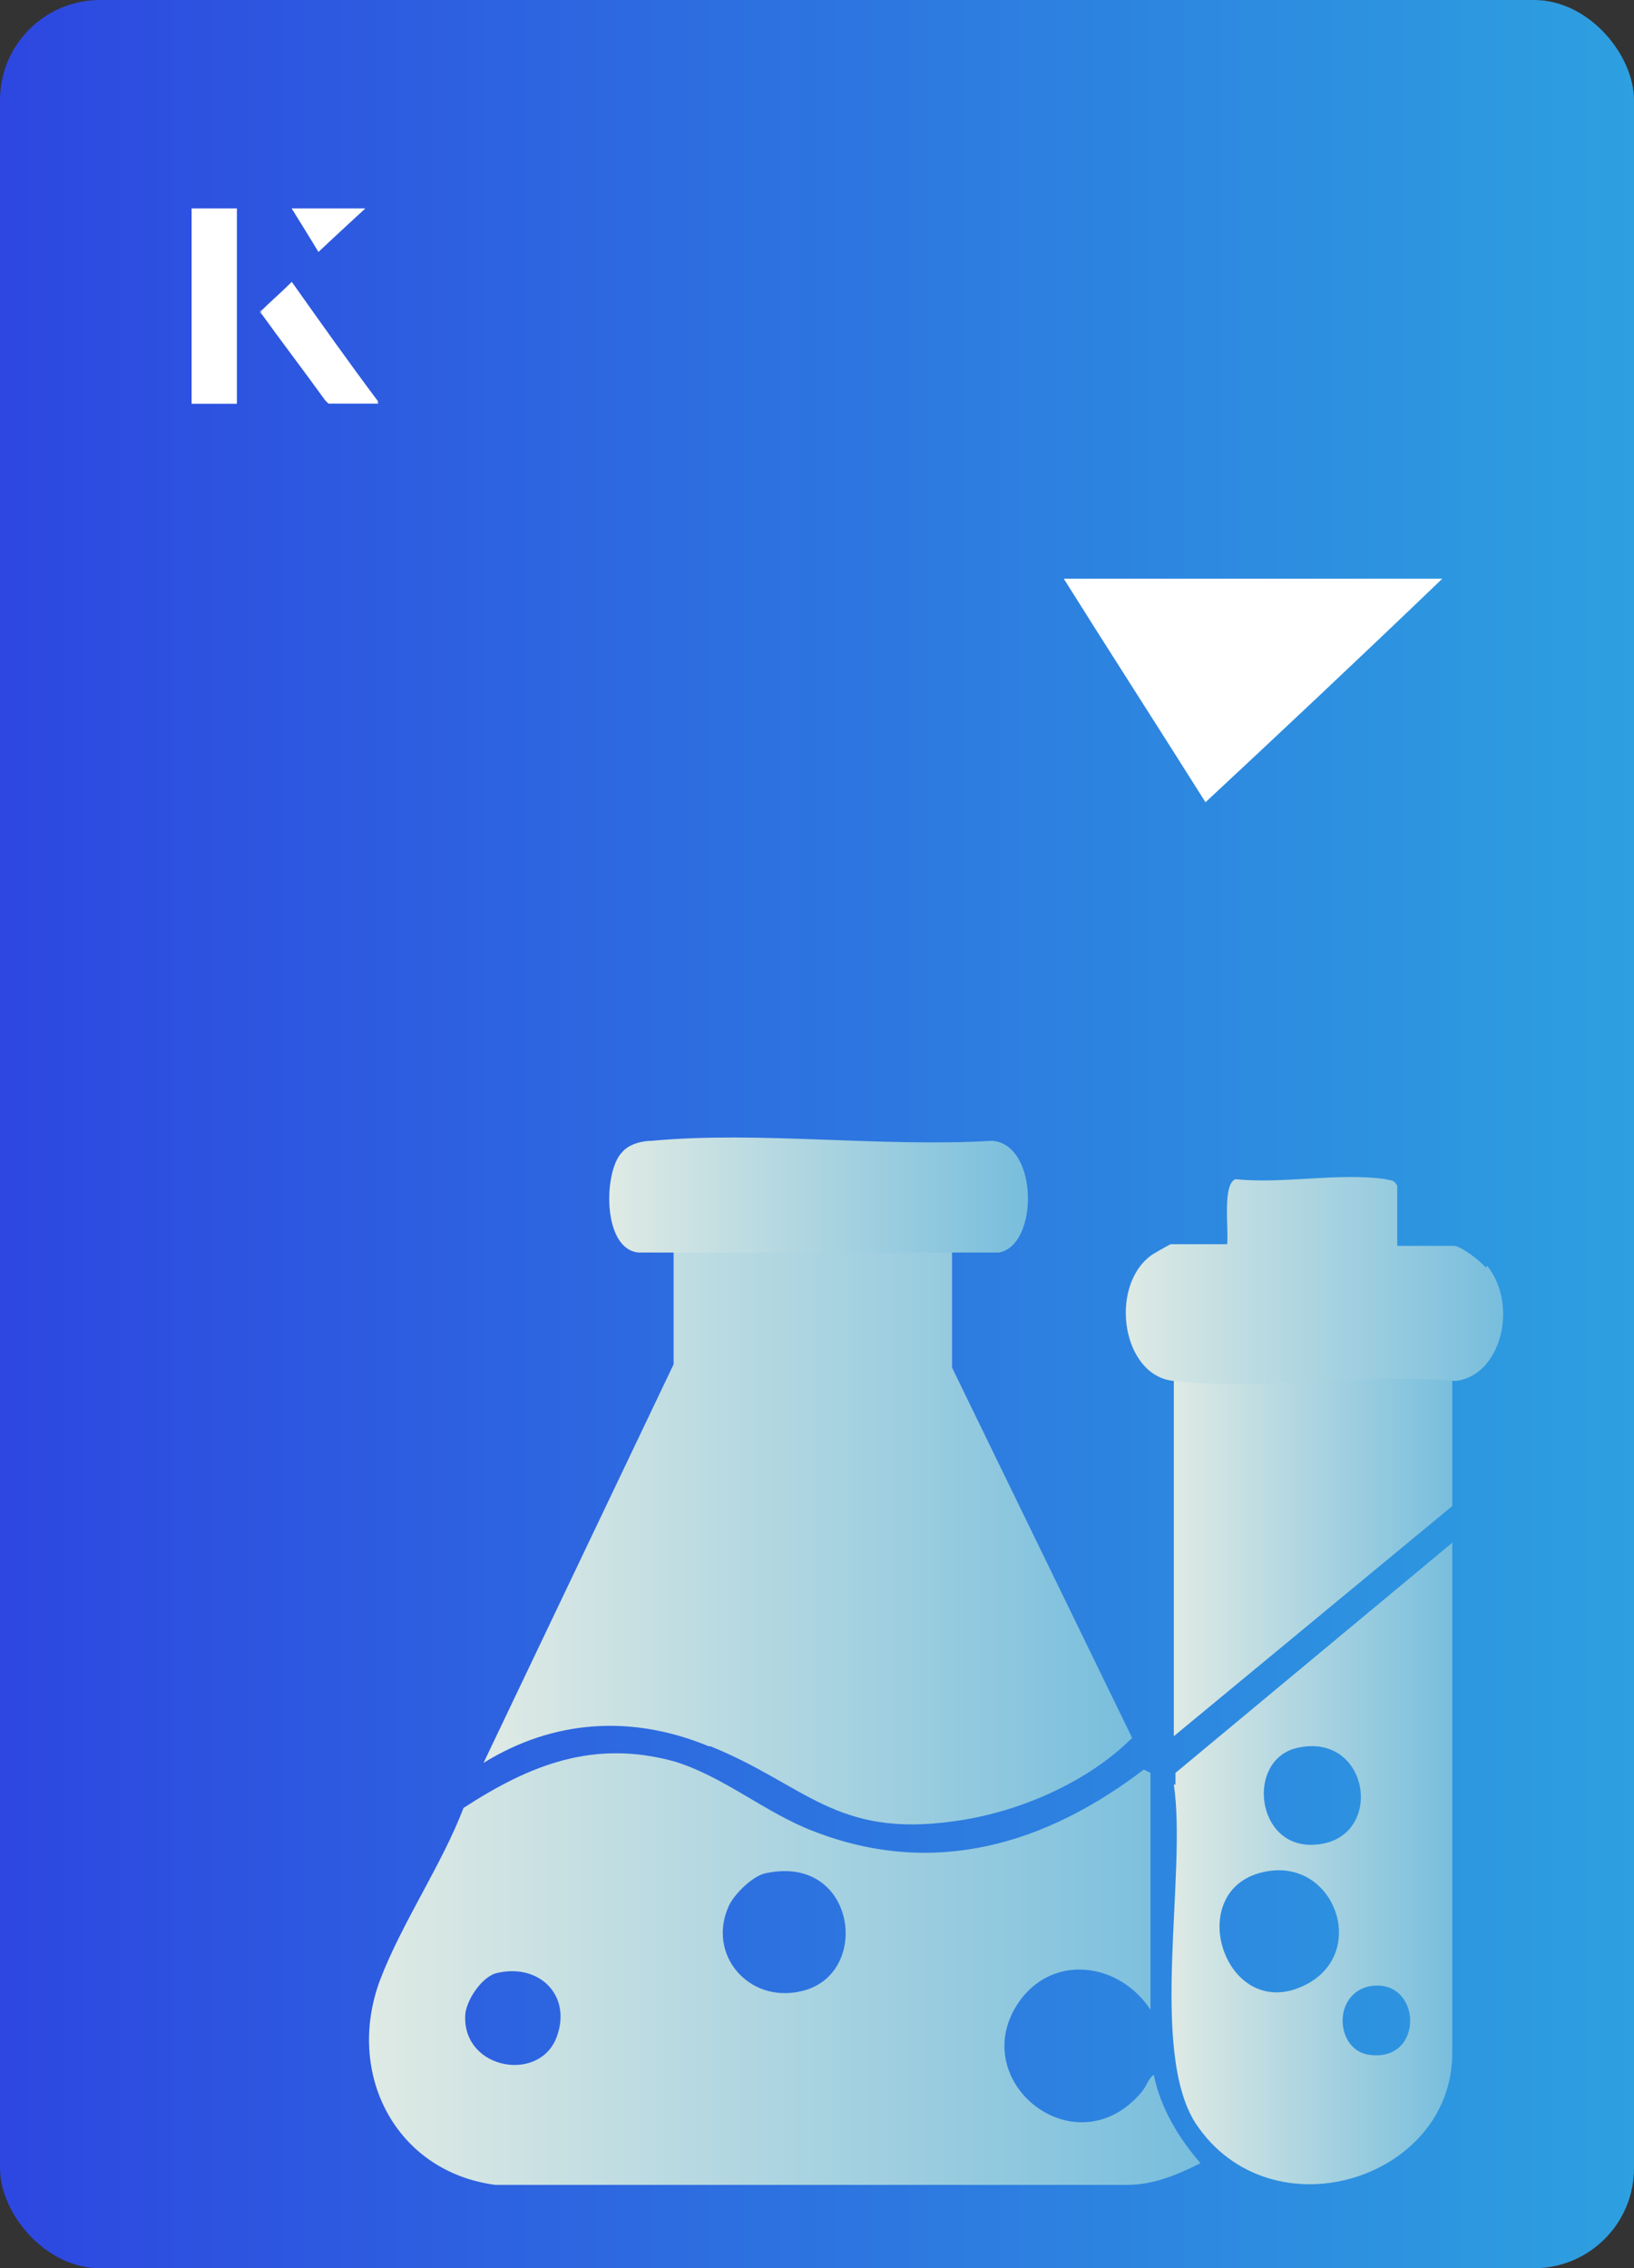
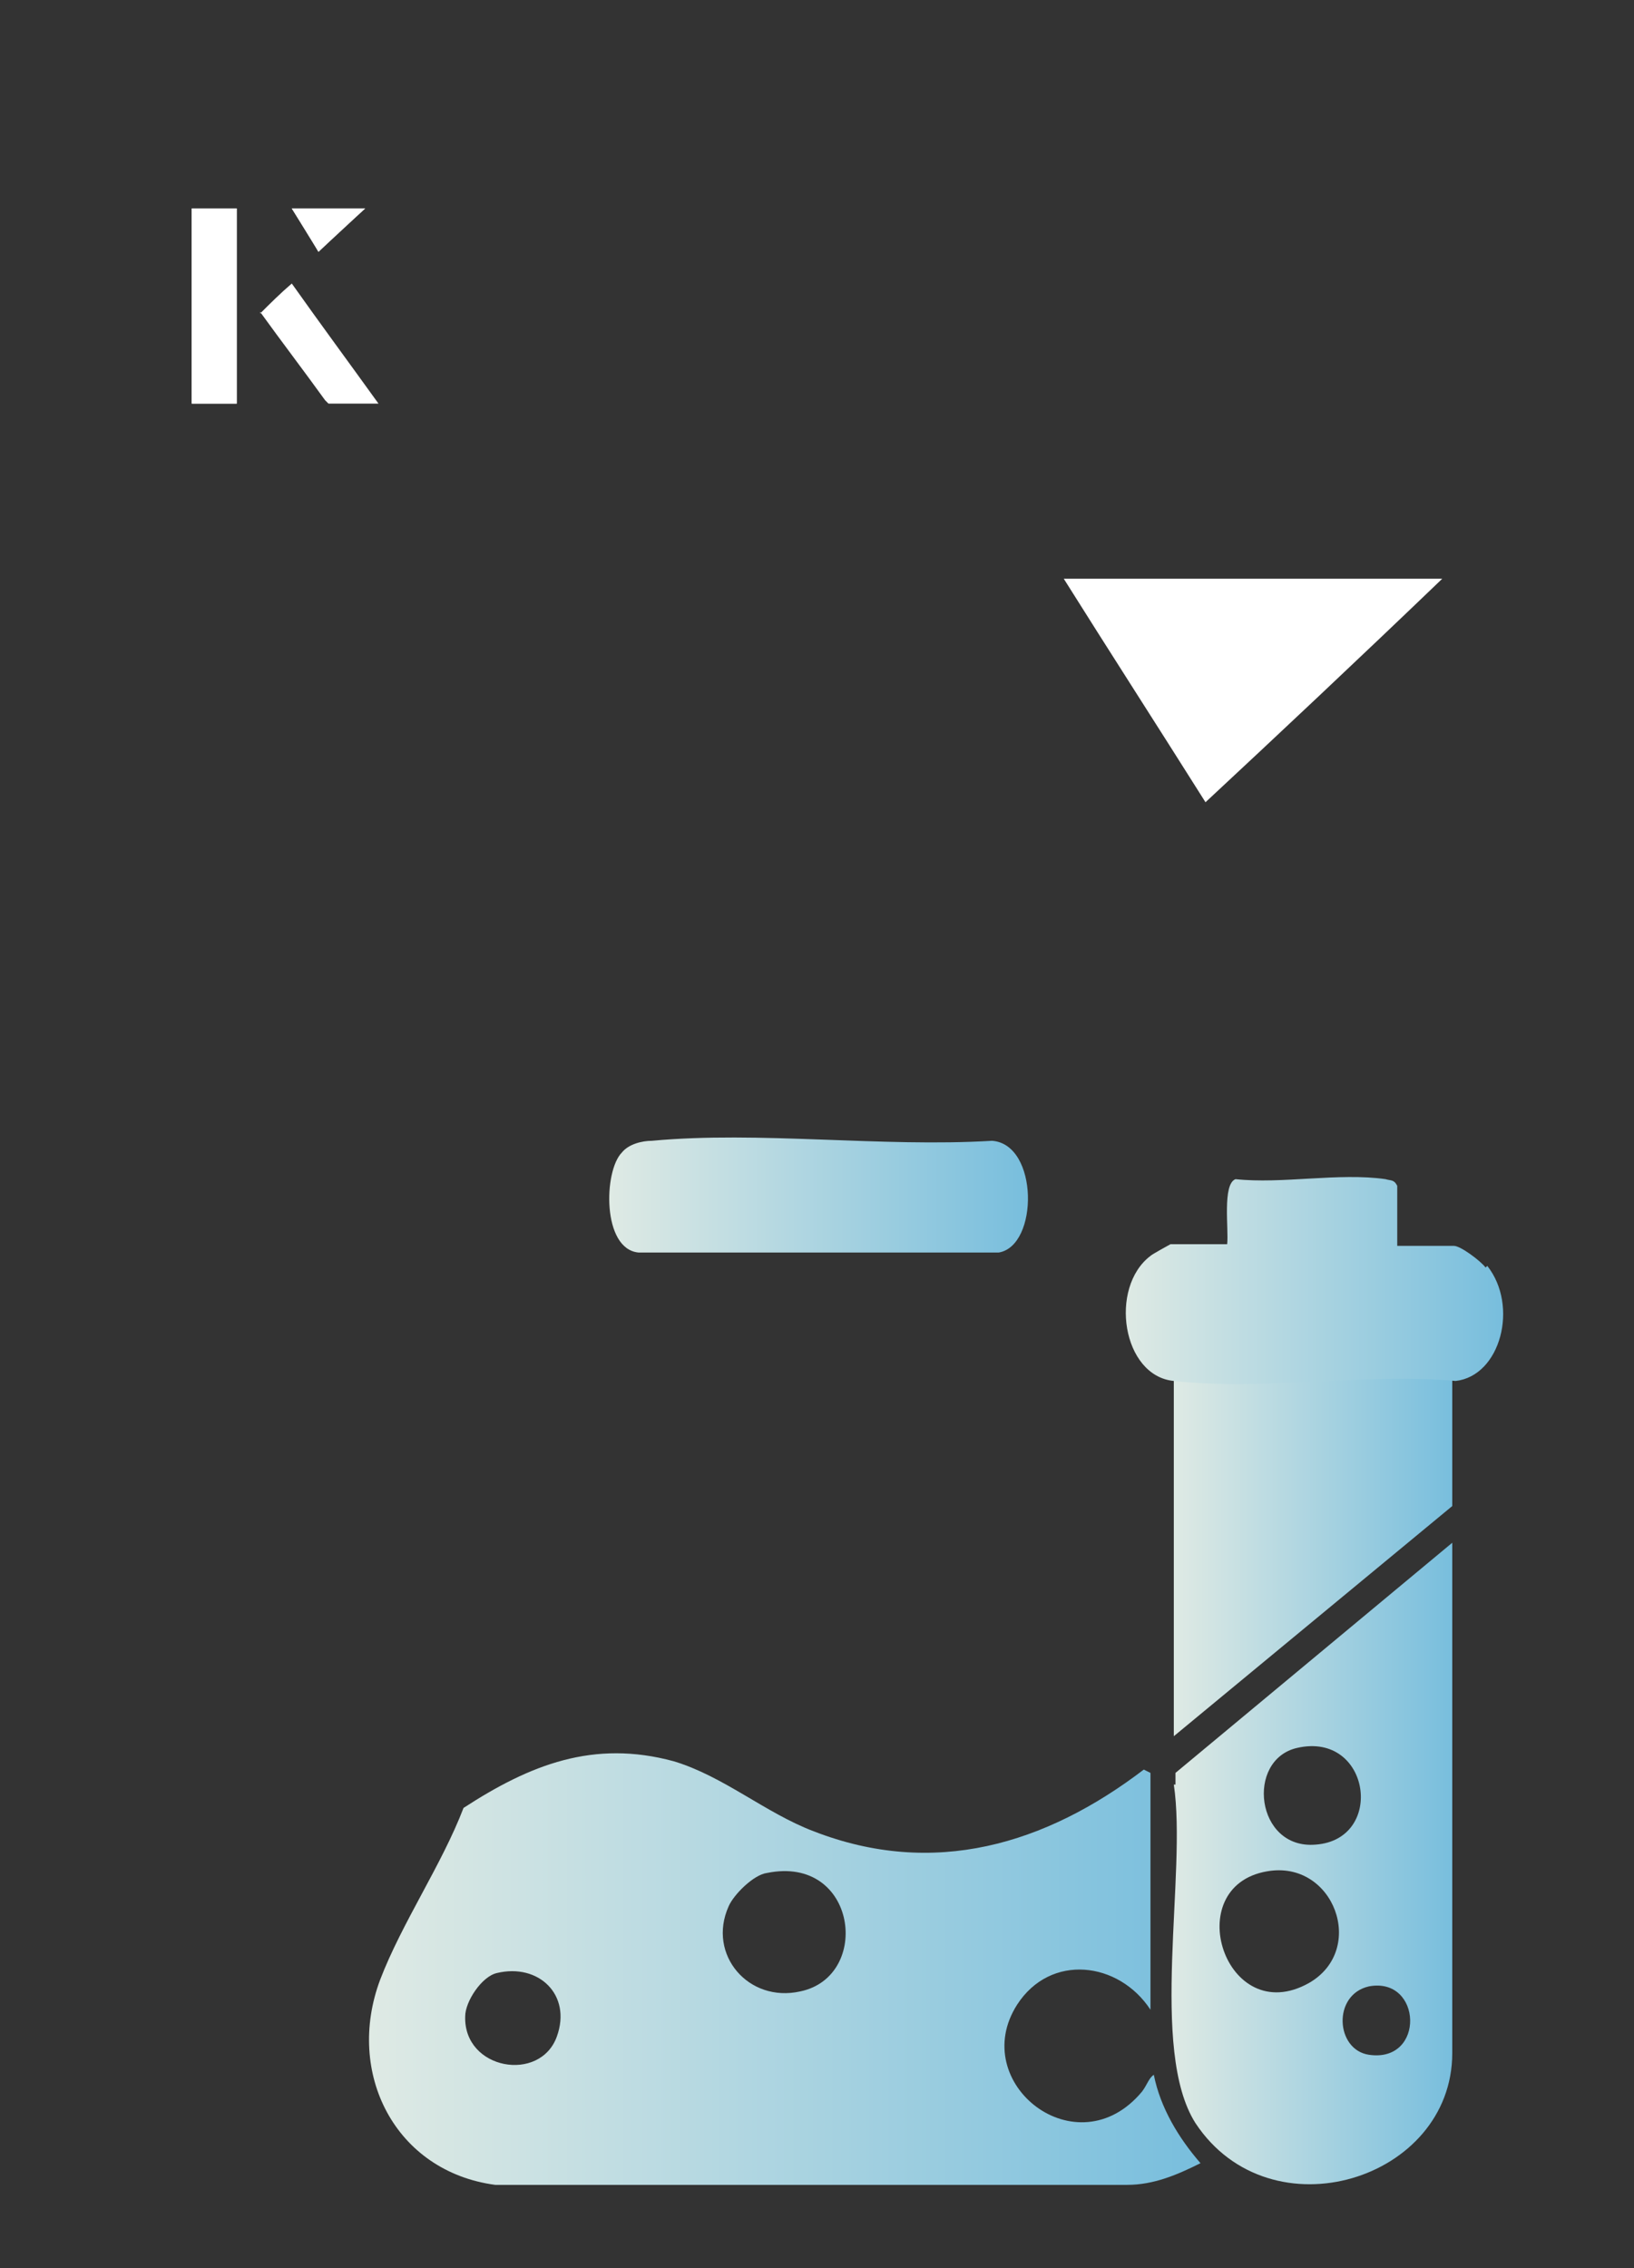
<svg xmlns="http://www.w3.org/2000/svg" xmlns:xlink="http://www.w3.org/1999/xlink" id="Layer_1" data-name="Layer 1" viewBox="0 0 98 136">
  <rect x="0" y="0" width="98" height="136" fill="#333333" stroke="none" />
  <defs>
    <style>
      .cls-1 {
        fill: url(#linear-gradient-2);
      }

      .cls-2 {
        fill: #fff;
      }

      .cls-3 {
        fill: url(#linear-gradient-4);
      }

      .cls-4 {
        fill: url(#linear-gradient-3);
      }

      .cls-5 {
        fill: url(#linear-gradient-5);
      }

      .cls-6 {
        fill: url(#linear-gradient-7);
      }

      .cls-7 {
        fill: url(#linear-gradient-6);
      }

      .cls-8 {
        fill: url(#linear-gradient);
      }
    </style>
    <linearGradient id="linear-gradient" x1="0" y1="68" x2="98" y2="68" gradientUnits="userSpaceOnUse">
      <stop offset="0" stop-color="#2d47e0" />
      <stop offset="1" stop-color="#2da0e0" />
    </linearGradient>
    <linearGradient id="linear-gradient-2" x1="22.1" y1="118.1" x2="72" y2="118.1" gradientUnits="userSpaceOnUse">
      <stop offset="0" stop-color="#dfeae4" />
      <stop offset="1" stop-color="#78bedd" />
    </linearGradient>
    <linearGradient id="linear-gradient-3" x1="29.1" y1="92" x2="68" y2="92" xlink:href="#linear-gradient-2" />
    <linearGradient id="linear-gradient-4" x1="70.2" y1="111.7" x2="87.1" y2="111.7" xlink:href="#linear-gradient-2" />
    <linearGradient id="linear-gradient-5" x1="70.4" y1="92.9" x2="87.1" y2="92.9" xlink:href="#linear-gradient-2" />
    <linearGradient id="linear-gradient-6" x1="67.4" y1="76.9" x2="90" y2="76.9" xlink:href="#linear-gradient-2" />
    <linearGradient id="linear-gradient-7" x1="36.5" y1="71.7" x2="61.6" y2="71.7" xlink:href="#linear-gradient-2" />
  </defs>
-   <rect class="cls-8" x="0" width="98" height="136" rx="6" ry="6" />
  <g>
    <path class="cls-2" d="M72.3,48.1c-2.9-4.6-5.8-9.1-8.5-13.4h22.7c-5,4.8-9.9,9.4-14.2,13.4Z" />
    <g>
      <path class="cls-2" d="M14.2,12.5h-2.7v11.7h2.7v-11.7ZM15.6,18.7c1.3,1.8,2.6,3.5,3.9,5.3,0,0,.2.2.2.2,1,0,1.9,0,3,0-1.8-2.5-3.5-4.8-5.2-7.2-.7.6-1.3,1.2-1.9,1.8ZM19.1,15.1c.8-.8,1.8-1.7,2.8-2.6h-4.4c.5.8,1.1,1.7,1.6,2.6Z" />
      <path class="cls-2" d="M14.2,12.5v11.7h-2.7v-11.7h2.7Z" />
-       <path class="cls-2" d="M15.6,18.7c.6-.6,1.2-1.1,1.9-1.8,1.7,2.4,3.4,4.8,5.2,7.2-1.1,0-2,0-3,0,0,0-.2,0-.2-.2-1.3-1.8-2.6-3.5-3.9-5.3Z" />
      <polygon class="cls-2" points="19.1 15.1 17.5 12.5 21.9 12.5 19.1 15.1" />
    </g>
  </g>
  <g>
    <path class="cls-1" d="M68.5,125.4c-3.9,4.7-10.5-.5-7.5-5.2,2-3.1,6.1-2.6,8,.3v-14.2l-.4-.2c-5.9,4.5-12.6,6.5-19.8,3.7-2.9-1.1-5.4-3.3-8.4-4.2-4.8-1.3-8.6.2-12.6,2.8-1.3,3.4-3.7,6.9-5,10.3-2.1,5.6.9,11.5,6.9,12.3h37.9c1.6,0,3-.6,4.4-1.3-1.3-1.5-2.4-3.3-2.8-5.3-.3.2-.4.6-.7,1ZM33.4,122.1c-1,2.8-5.6,2-5.5-1.2,0-.9,1-2.4,1.9-2.6,2.5-.6,4.5,1.3,3.6,3.8ZM48,119.4c-3.1.7-5.6-2.2-4.3-5.1.3-.7,1.5-1.9,2.3-2,5.4-1.1,6.3,6.2,2,7.1Z" />
-     <path class="cls-4" d="M42.6,104.7c5.7,2.3,7.5,5.5,14.6,4.5,3.8-.5,8-2.3,10.7-5l-10.8-22.2v-7.4h-16.7v7.2l-11.4,23.9c4.2-2.6,8.9-2.9,13.5-1Z" />
    <path class="cls-3" d="M70.4,107c.8,5.3-1.5,15.9,1.3,20.3,4.5,6.8,15.4,3.4,15.4-4.2v-30.6l-16.6,13.8v.7ZM82.1,123.2c-2-.3-2.2-3.6,0-4.1,3.2-.6,3.4,4.6,0,4.1ZM77.8,104.8c4.4-1,5.3,5.5,1.1,5.8-3.6.3-4.2-5.1-1.1-5.8ZM76,112.2c4-.7,6,4.7,2.5,6.7-5,2.8-7.8-5.8-2.5-6.7Z" />
    <polygon class="cls-5" points="70.4 81.7 70.4 104.1 87.1 90.3 87.1 82 86.8 81.7 70.4 81.7" />
    <path class="cls-7" d="M89.1,76c-.3-.4-1.5-1.3-1.9-1.3h-3.4v-3.6c-.2-.4-.4-.3-.7-.4-2.8-.4-6.2.3-9,0-.8.3-.4,3-.5,3.9h-3.4c0,0-1.1.6-1.2.7-2.5,1.9-1.7,7.2,1.4,7.5,5.4.6,11.5-.5,16.9,0,2.7-.3,3.8-4.5,1.9-6.9Z" />
    <path class="cls-6" d="M38.3,75.1h21.6c2.4-.4,2.4-6.5-.4-6.7-6.6.4-14-.6-20.4,0-.6,0-1.4.2-1.8.7-1.1,1.1-1.2,5.8,1,6Z" />
  </g>
</svg>